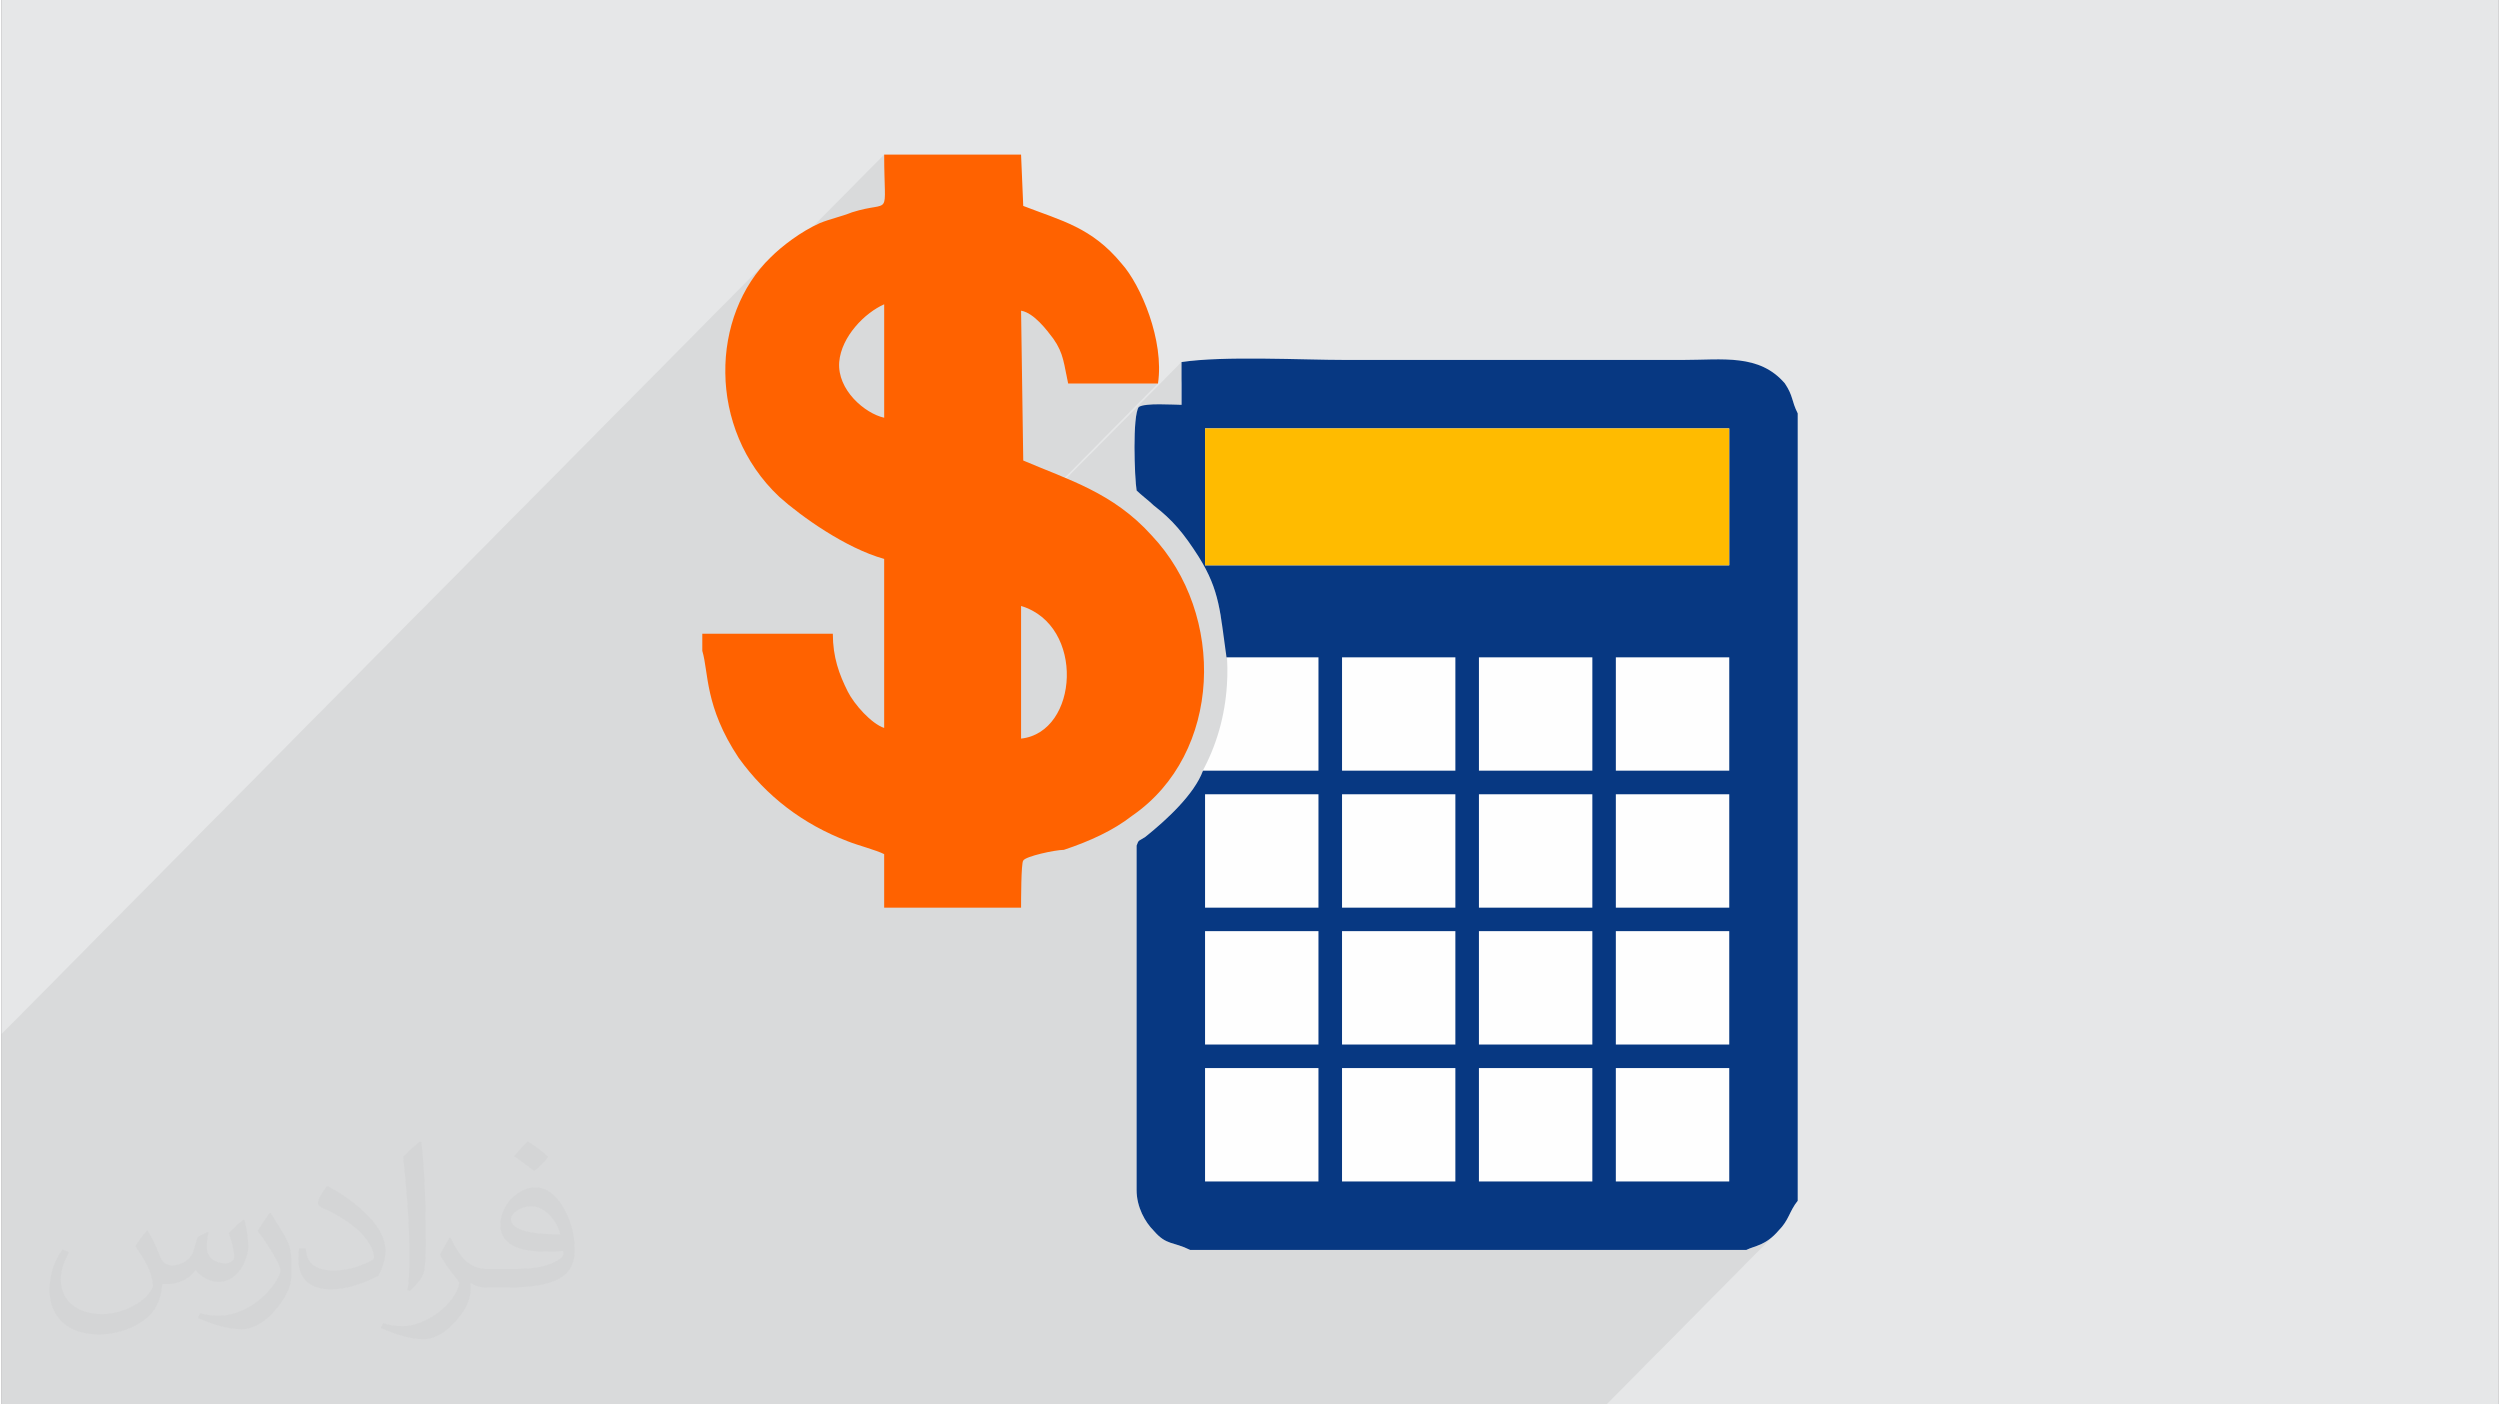
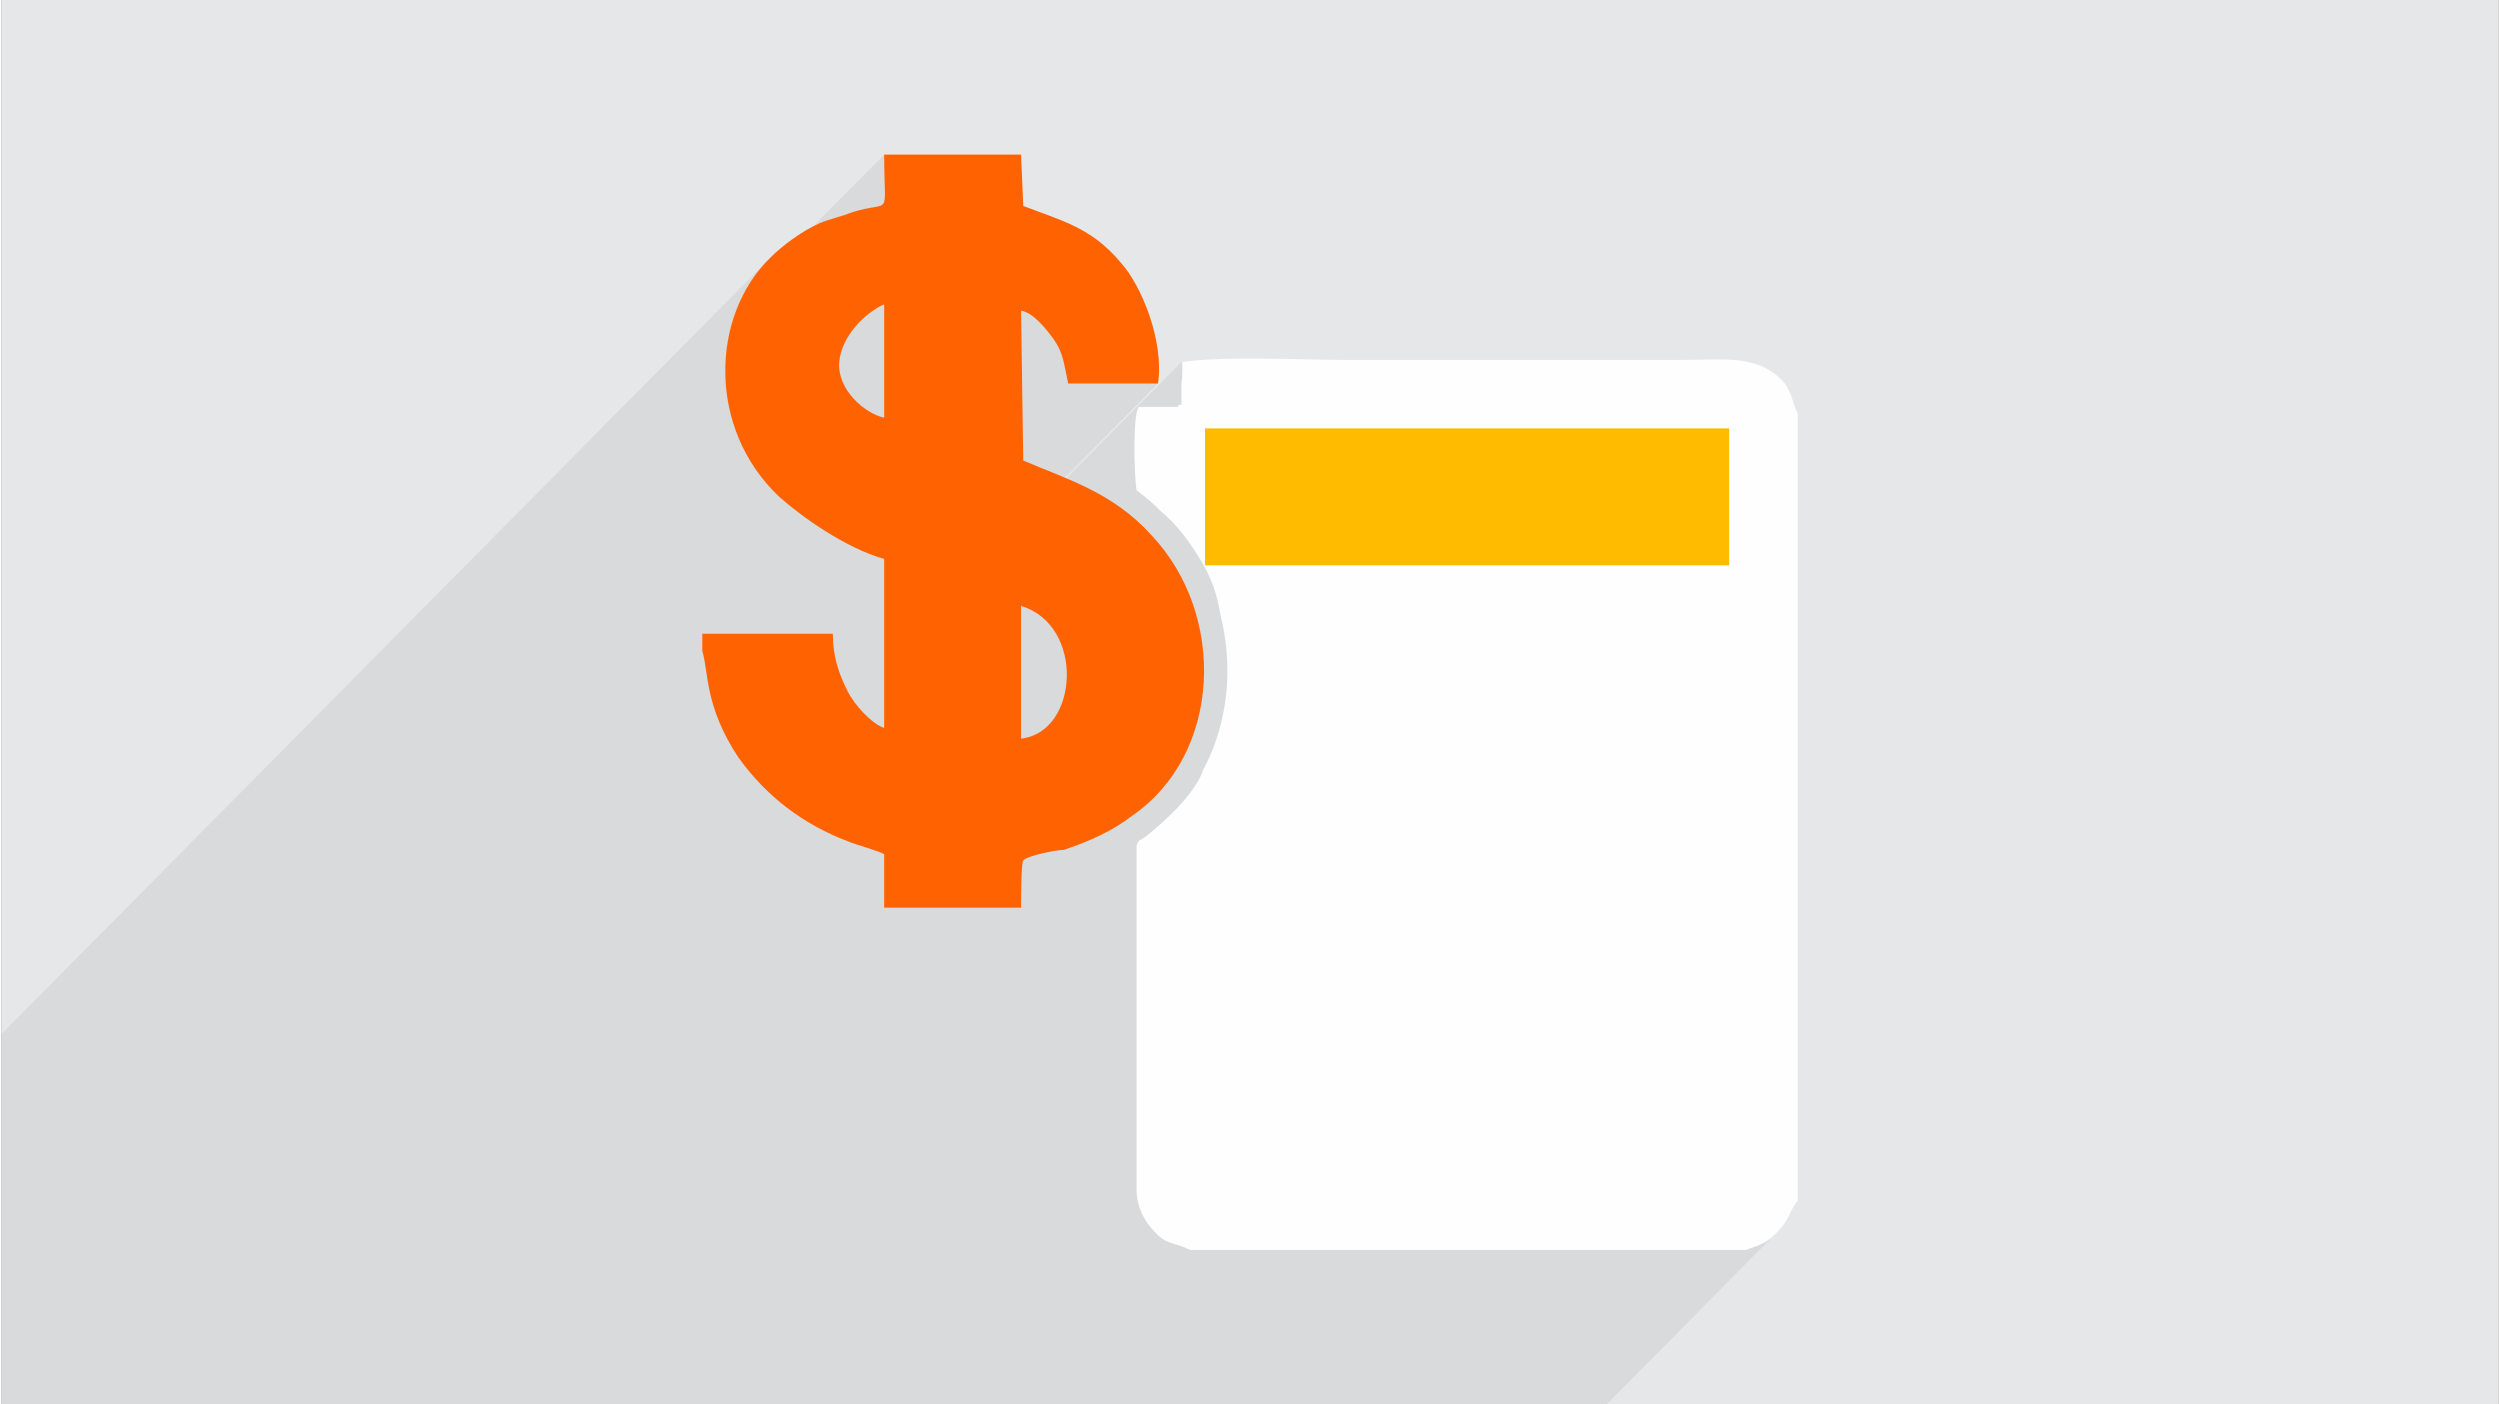
<svg xmlns="http://www.w3.org/2000/svg" xml:space="preserve" width="356px" height="200px" version="1.0" shape-rendering="geometricPrecision" text-rendering="geometricPrecision" image-rendering="optimizeQuality" fill-rule="evenodd" clip-rule="evenodd" viewBox="0 0 35600 20025">
  <rect x="0" y="0" width="35600" height="20025" fill="#808080" stroke="none" />
  <g id="__x0023_Layer_x0020_1">
    <g id="_2954714127280">
      <path fill="#E6E7E8" d="M0 0l35600 0 0 20025 -35600 0 0 -20025z" />
      <path fill="#373435" fill-opacity="0.078" d="M0 14743l10967 -11075 -151 163 -131 180 -112 194 -24 54 2035 -2055 4 299 6 203 -2 126 -19 69 -2249 2271 -5 147 14 236 37 236 59 234 84 229 24 51 1732 -1748 103 -89 107 -74 105 -55 0 1617 -1288 1300 78 61 87 63 90 64 2985 -3014 69 21 67 37 65 49 62 57 58 62 52 62 46 58 39 51 50 78 39 74 29 72 23 73 18 77 17 81 17 88 20 98 1281 0 -3904 3942 0 34 4240 -4282 0 10 11 -11 1 40 1 39 0 40 -1 39 -2 40 -3 39 -3 38 -4 39 0 297 0 1 -670 676 0 0 1 114 0 5 2 48 5 131 10 142 0 2 6 58 5 41 44 33 15 12 917 -927 0 0 0 336 0 1616 7474 0 0 0 0 0 -1617 1633 0 1295 1617 0 -1617 1633 0 320 1617 0 -1617 1632 0 320 1617 0 -1617 1632 0 320 1617 0 -967 976 1211 0 47 -20 0 0 50 -18 0 0 53 -19 0 0 56 -23 0 0 58 -30 0 0 62 -40 0 0 63 -53 1 -1 0 0 -2384 2408 -22883 0 0 -5282z" />
      <g>
        <path fill="#FEFEFE" d="M16946 17821l7931 0c122,-61 274,-61 457,-274 153,-153 153,-275 275,-427l0 -11225c-92,-183 -61,-245 -183,-427 -366,-427 -885,-336 -1464,-336l-4789 0c-637,0 -1726,-60 -2338,29 4,106 1,212 -11,314l0 298 -44 -1 -5 29 -558 0 -3 2c-91,122 -62,998 -31,1187 118,87 233,186 347,300 213,181 353,357 538,648 193,309 264,545 313,838 81,326 112,663 90,993 -28,436 -147,863 -357,1242l6 0c-131,329 -517,685 -815,923 -91,61 -91,31 -122,122l0 4911c0,244 122,458 244,580 183,213 275,152 519,274z" />
        <path fill="#FF6200" d="M14536 10531l0 -1891c915,274 824,1800 0,1891zm-1952 -6192l0 1617c-275,-61 -671,-397 -641,-794 31,-366 366,-701 641,-823zm-2593 4697l0 244c92,305 31,793 519,1526 396,549 915,945 1555,1189 153,61 397,122 519,183l0 763 1952 0c0,-92 0,-641 31,-671 30,-61 457,-153 579,-153 366,-122 702,-274 976,-488 1281,-884 1343,-2867 275,-3996 -549,-610 -1190,-793 -1830,-1067l-31 -2136c183,31 366,275 458,397 152,214 152,366 213,641l1281 0c92,-611 -244,-1404 -518,-1709 -427,-518 -854,-610 -1403,-823l-31 -732 -1952 0c0,945 122,640 -458,823 -152,61 -305,92 -457,153 -275,122 -549,335 -702,488 -854,823 -915,2440 122,3416 305,275 946,732 1495,885l0 2410c-183,-61 -427,-336 -519,-519 -122,-244 -213,-488 -213,-824l-1861 0z" />
-         <path fill="#073882" d="M23016 15228l1617 0 0 1617 -1617 0 0 -1251 0 -366zm-1952 0l1617 0 0 1617 -1617 0 0 -1494 0 -123zm-1952 0l1616 0 0 1617 -1616 0 0 -1373 0 -244zm-1953 0l1617 0 0 1617 -1617 0 0 -1494 0 -123zm5857 -1952l1617 0 0 1617 -1617 0 0 -1495 0 -122zm-1952 0l1617 0 0 1617 -1617 0 0 -1373 0 -244zm-1952 0l1616 0 0 1617 -1616 0 0 -1495 0 -122zm-1953 0l1617 0 0 1617 -1617 0 0 -1373 0 -244zm5857 -1952l1617 0 0 1617 -1617 0 0 -1373 0 -244zm-1952 0l1617 0 0 1617 -1617 0 0 -1495 0 -122zm-1952 0l1616 0 0 1617 -1616 0 0 -1373 0 -244zm-1953 0l1617 0 0 1617 -1617 0 0 -1251 0 -366zm5857 -1952l1617 0 0 1616 -1617 0 0 -1494 0 -122zm-1952 0l1617 0 0 1616 -1617 0 0 -1372 0 -244zm-1952 0l1616 0 0 1616 -1616 0 0 -1250 0 -366zm-1953 -3264l7474 0 0 1952 -7474 0 0 -1616 0 -336zm-213 11713l7931 0c122,-61 274,-61 457,-274 153,-153 153,-275 275,-427l0 -11226c-92,-183 -61,-244 -183,-427 -366,-427 -885,-335 -1464,-335l-4789 0c-641,0 -1739,-61 -2349,30l0 610c-122,0 -519,-30 -610,31 -92,122 -61,1007 -31,1190 61,61 183,152 244,213 275,214 427,397 641,732 305,488 305,793 397,1434l1311 0 0 1616 -1647 0c-122,336 -519,702 -824,946 -91,61 -91,31 -122,122l0 4911c0,244 122,458 244,580 183,213 275,152 519,274z" />
        <rect fill="#FFBB00" x="17159" y="6108" width="7473" height="1952" />
      </g>
-       <path fill="#373435" fill-opacity="0.031" d="M2082 17547c68,103 112,202 155,312 32,64 49,183 199,183 44,0 107,-14 163,-45 63,-33 111,-83 136,-159l60 -202 146 -72 10 10c-20,76 -25,149 -25,206 0,169 146,233 262,233 68,0 129,-33 129,-95 0,-80 -34,-216 -78,-338 68,-68 136,-136 214,-191l12 6c34,144 53,286 53,381 0,93 -41,196 -75,264 -70,132 -194,237 -344,237 -114,0 -241,-57 -328,-163l-5 0c-82,102 -209,194 -412,194l-63 0c-10,134 -39,229 -83,314 -121,237 -480,404 -818,404 -470,0 -706,-272 -706,-633 0,-223 73,-431 185,-578l92 38c-70,134 -117,261 -117,385 0,338 275,499 592,499 294,0 658,-187 724,-404 -25,-237 -114,-349 -250,-565 41,-72 94,-144 160,-221l12 0zm5421 -1274c99,62 196,136 291,220 -53,75 -119,143 -201,203 -95,-77 -190,-143 -287,-213 66,-74 131,-146 197,-210zm51 926c-160,0 -291,105 -291,183 0,167 320,219 703,217 -48,-196 -216,-400 -412,-400zm-359 895c208,0 390,-6 529,-41 155,-40 286,-118 286,-172 0,-14 0,-31 -5,-45 -87,8 -187,8 -274,8 -282,0 -498,-64 -583,-222 -21,-44 -36,-93 -36,-149 0,-153 66,-303 182,-406 97,-85 204,-138 313,-138 197,0 354,158 464,408 60,136 101,293 101,491 0,132 -36,243 -118,326 -153,148 -435,204 -867,204l-196 0 0 0 -51 0c-107,0 -184,-19 -245,-66l-10 0c3,25 5,49 5,72 0,97 -32,221 -97,320 -192,286 -400,410 -580,410 -182,0 -405,-70 -606,-161l36 -70c65,27 155,45 279,45 325,0 752,-313 805,-618 -12,-25 -34,-58 -65,-93 -95,-113 -155,-208 -211,-307 48,-95 92,-171 133,-240l17 -2c139,283 265,446 546,446l44 0 0 0 204 0zm-1408 299c24,-130 26,-276 26,-413l0 -202c0,-377 -48,-926 -87,-1283 68,-74 163,-160 238,-218l22 6c51,450 63,971 63,1452 0,126 -5,249 -17,340 -7,114 -73,200 -214,332l-31 -14zm-1449 -596c7,177 94,317 398,317 189,0 349,-49 526,-134 32,-14 49,-33 49,-49 0,-111 -85,-258 -228,-392 -139,-126 -323,-237 -495,-311 -59,-25 -78,-52 -78,-77 0,-51 68,-158 124,-235l19 -2c197,103 417,256 580,427 148,157 240,316 240,489 0,128 -39,249 -102,361 -216,109 -446,192 -674,192 -277,0 -466,-130 -466,-436 0,-33 0,-84 12,-150l95 0zm-501 -503l172 278c63,103 122,215 122,392l0 227c0,183 -117,379 -306,573 -148,132 -279,188 -400,188 -180,0 -386,-56 -624,-159l27 -70c75,20 162,37 269,37 342,-2 692,-252 852,-557 19,-35 26,-68 26,-91 0,-35 -19,-74 -34,-109 -87,-165 -184,-315 -291,-454 56,-88 112,-173 173,-257l14 2z" />
    </g>
  </g>
</svg>